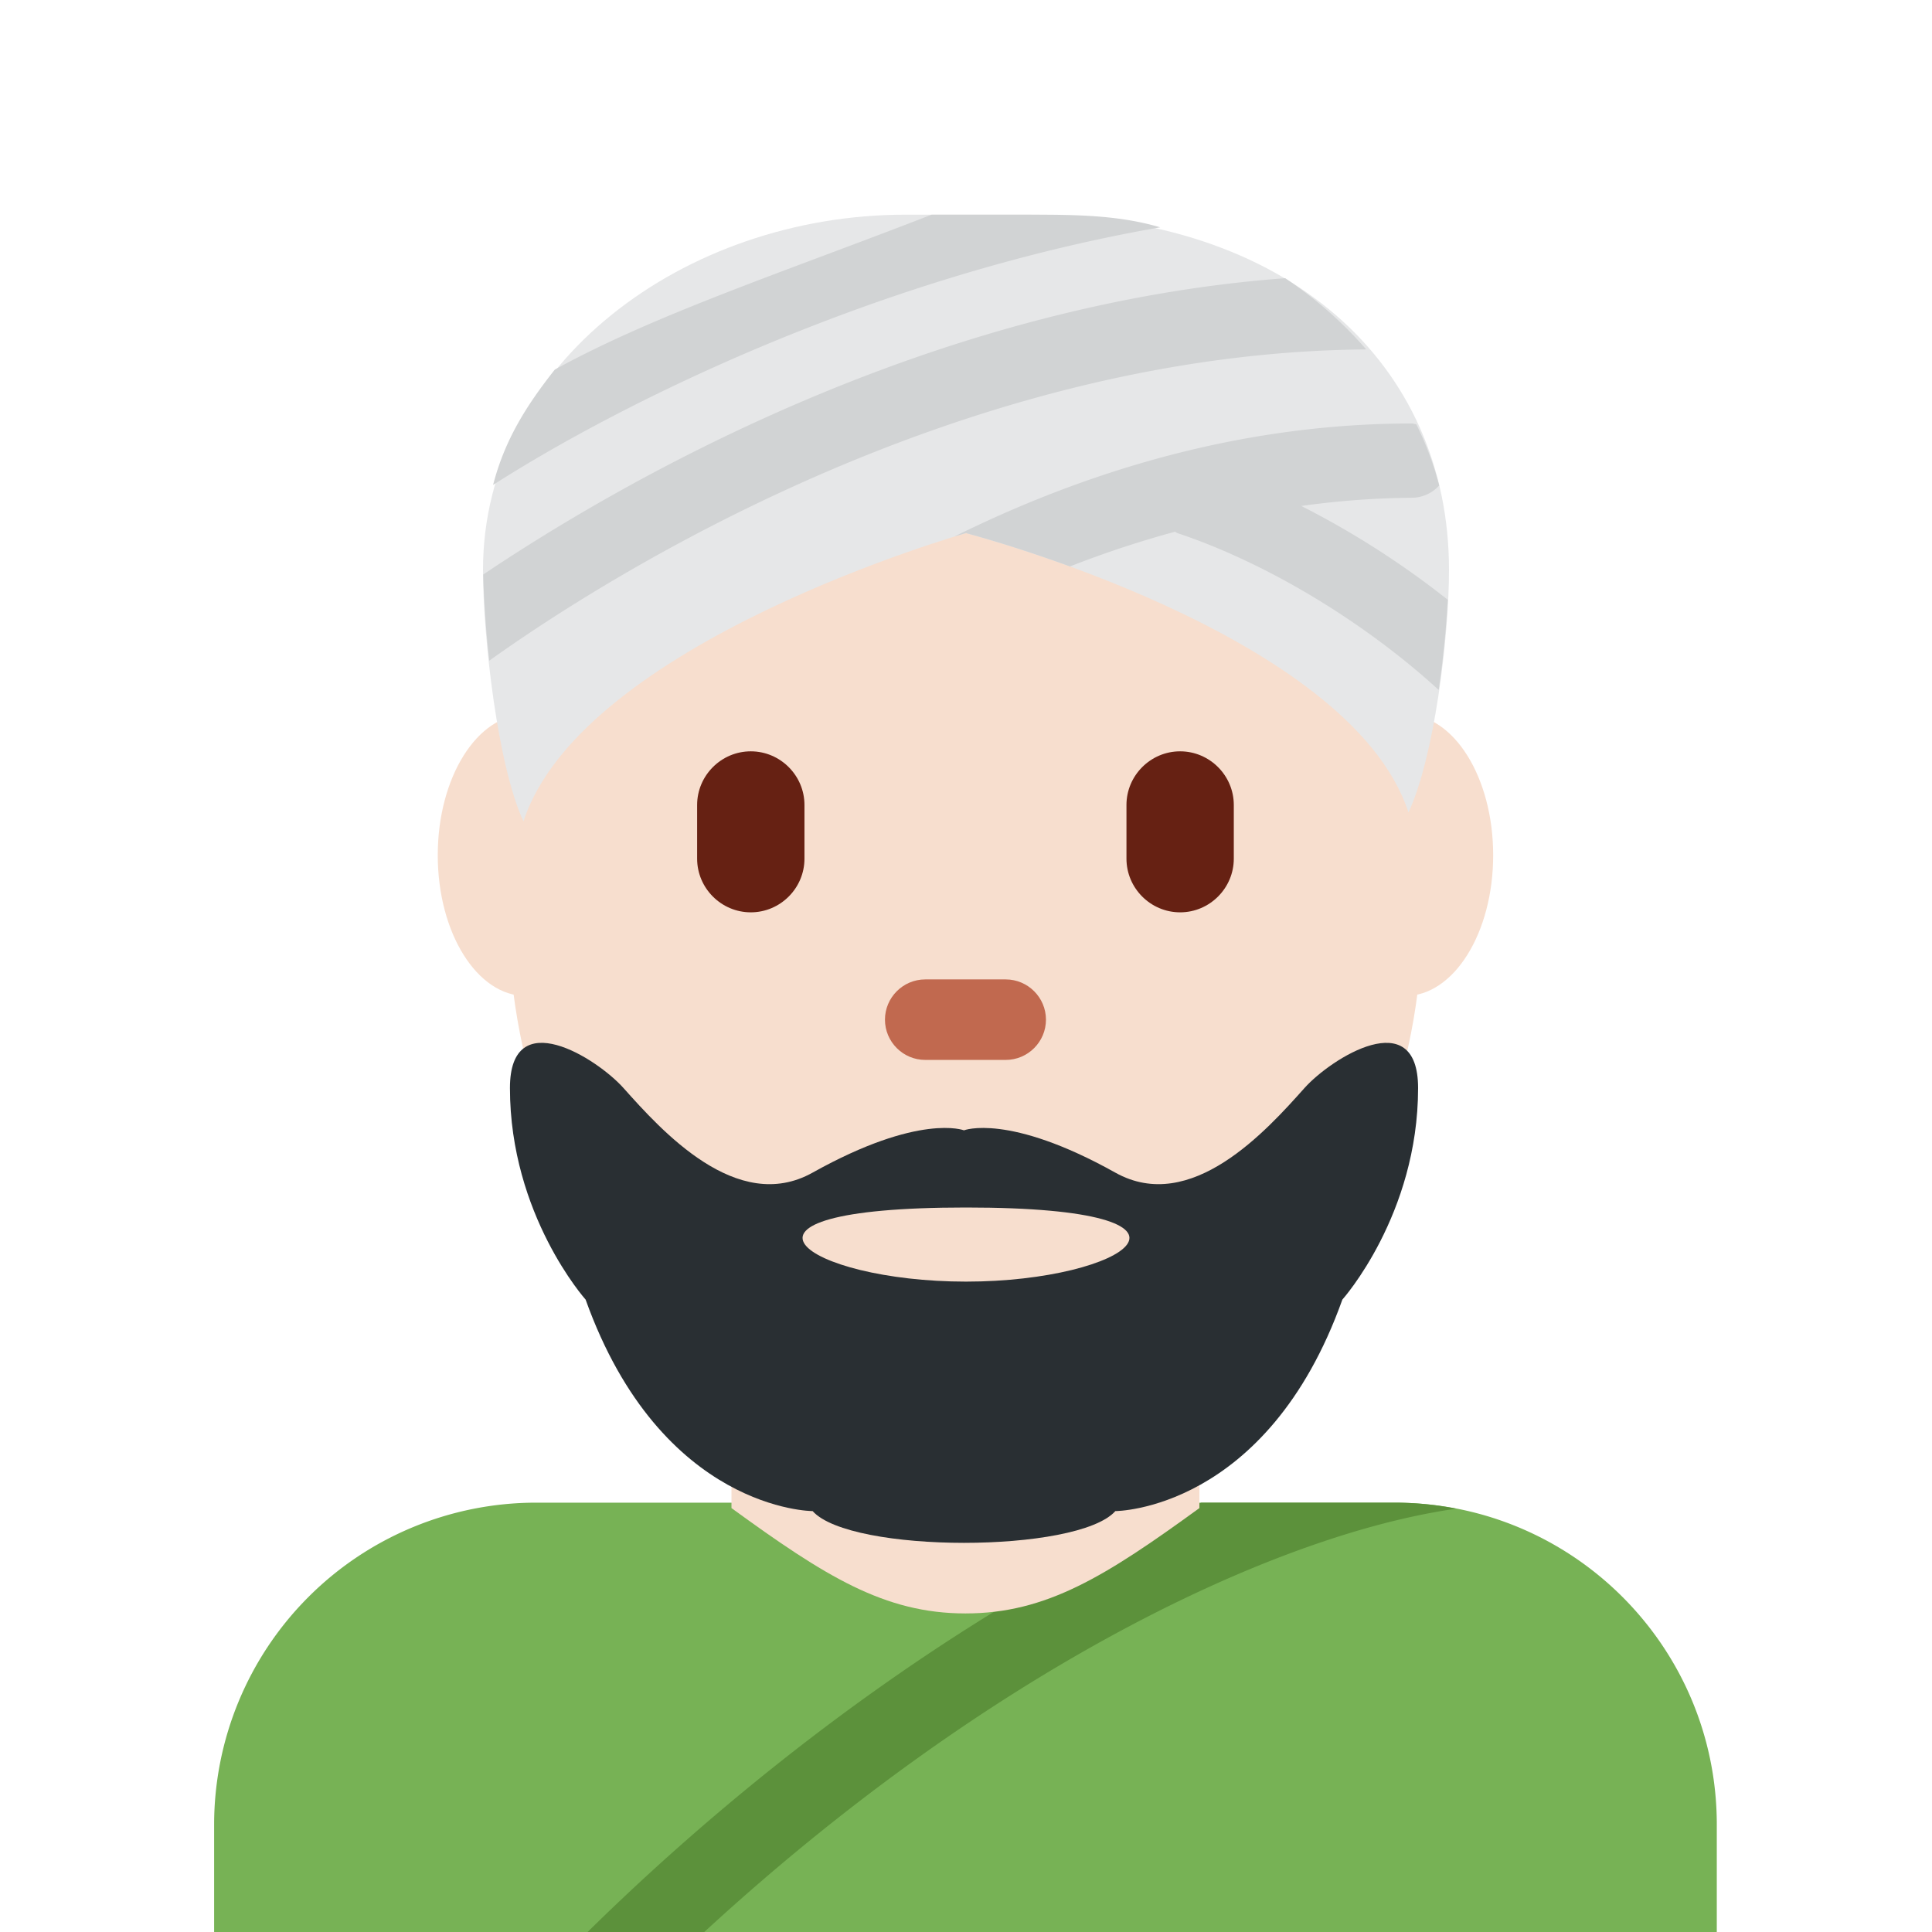
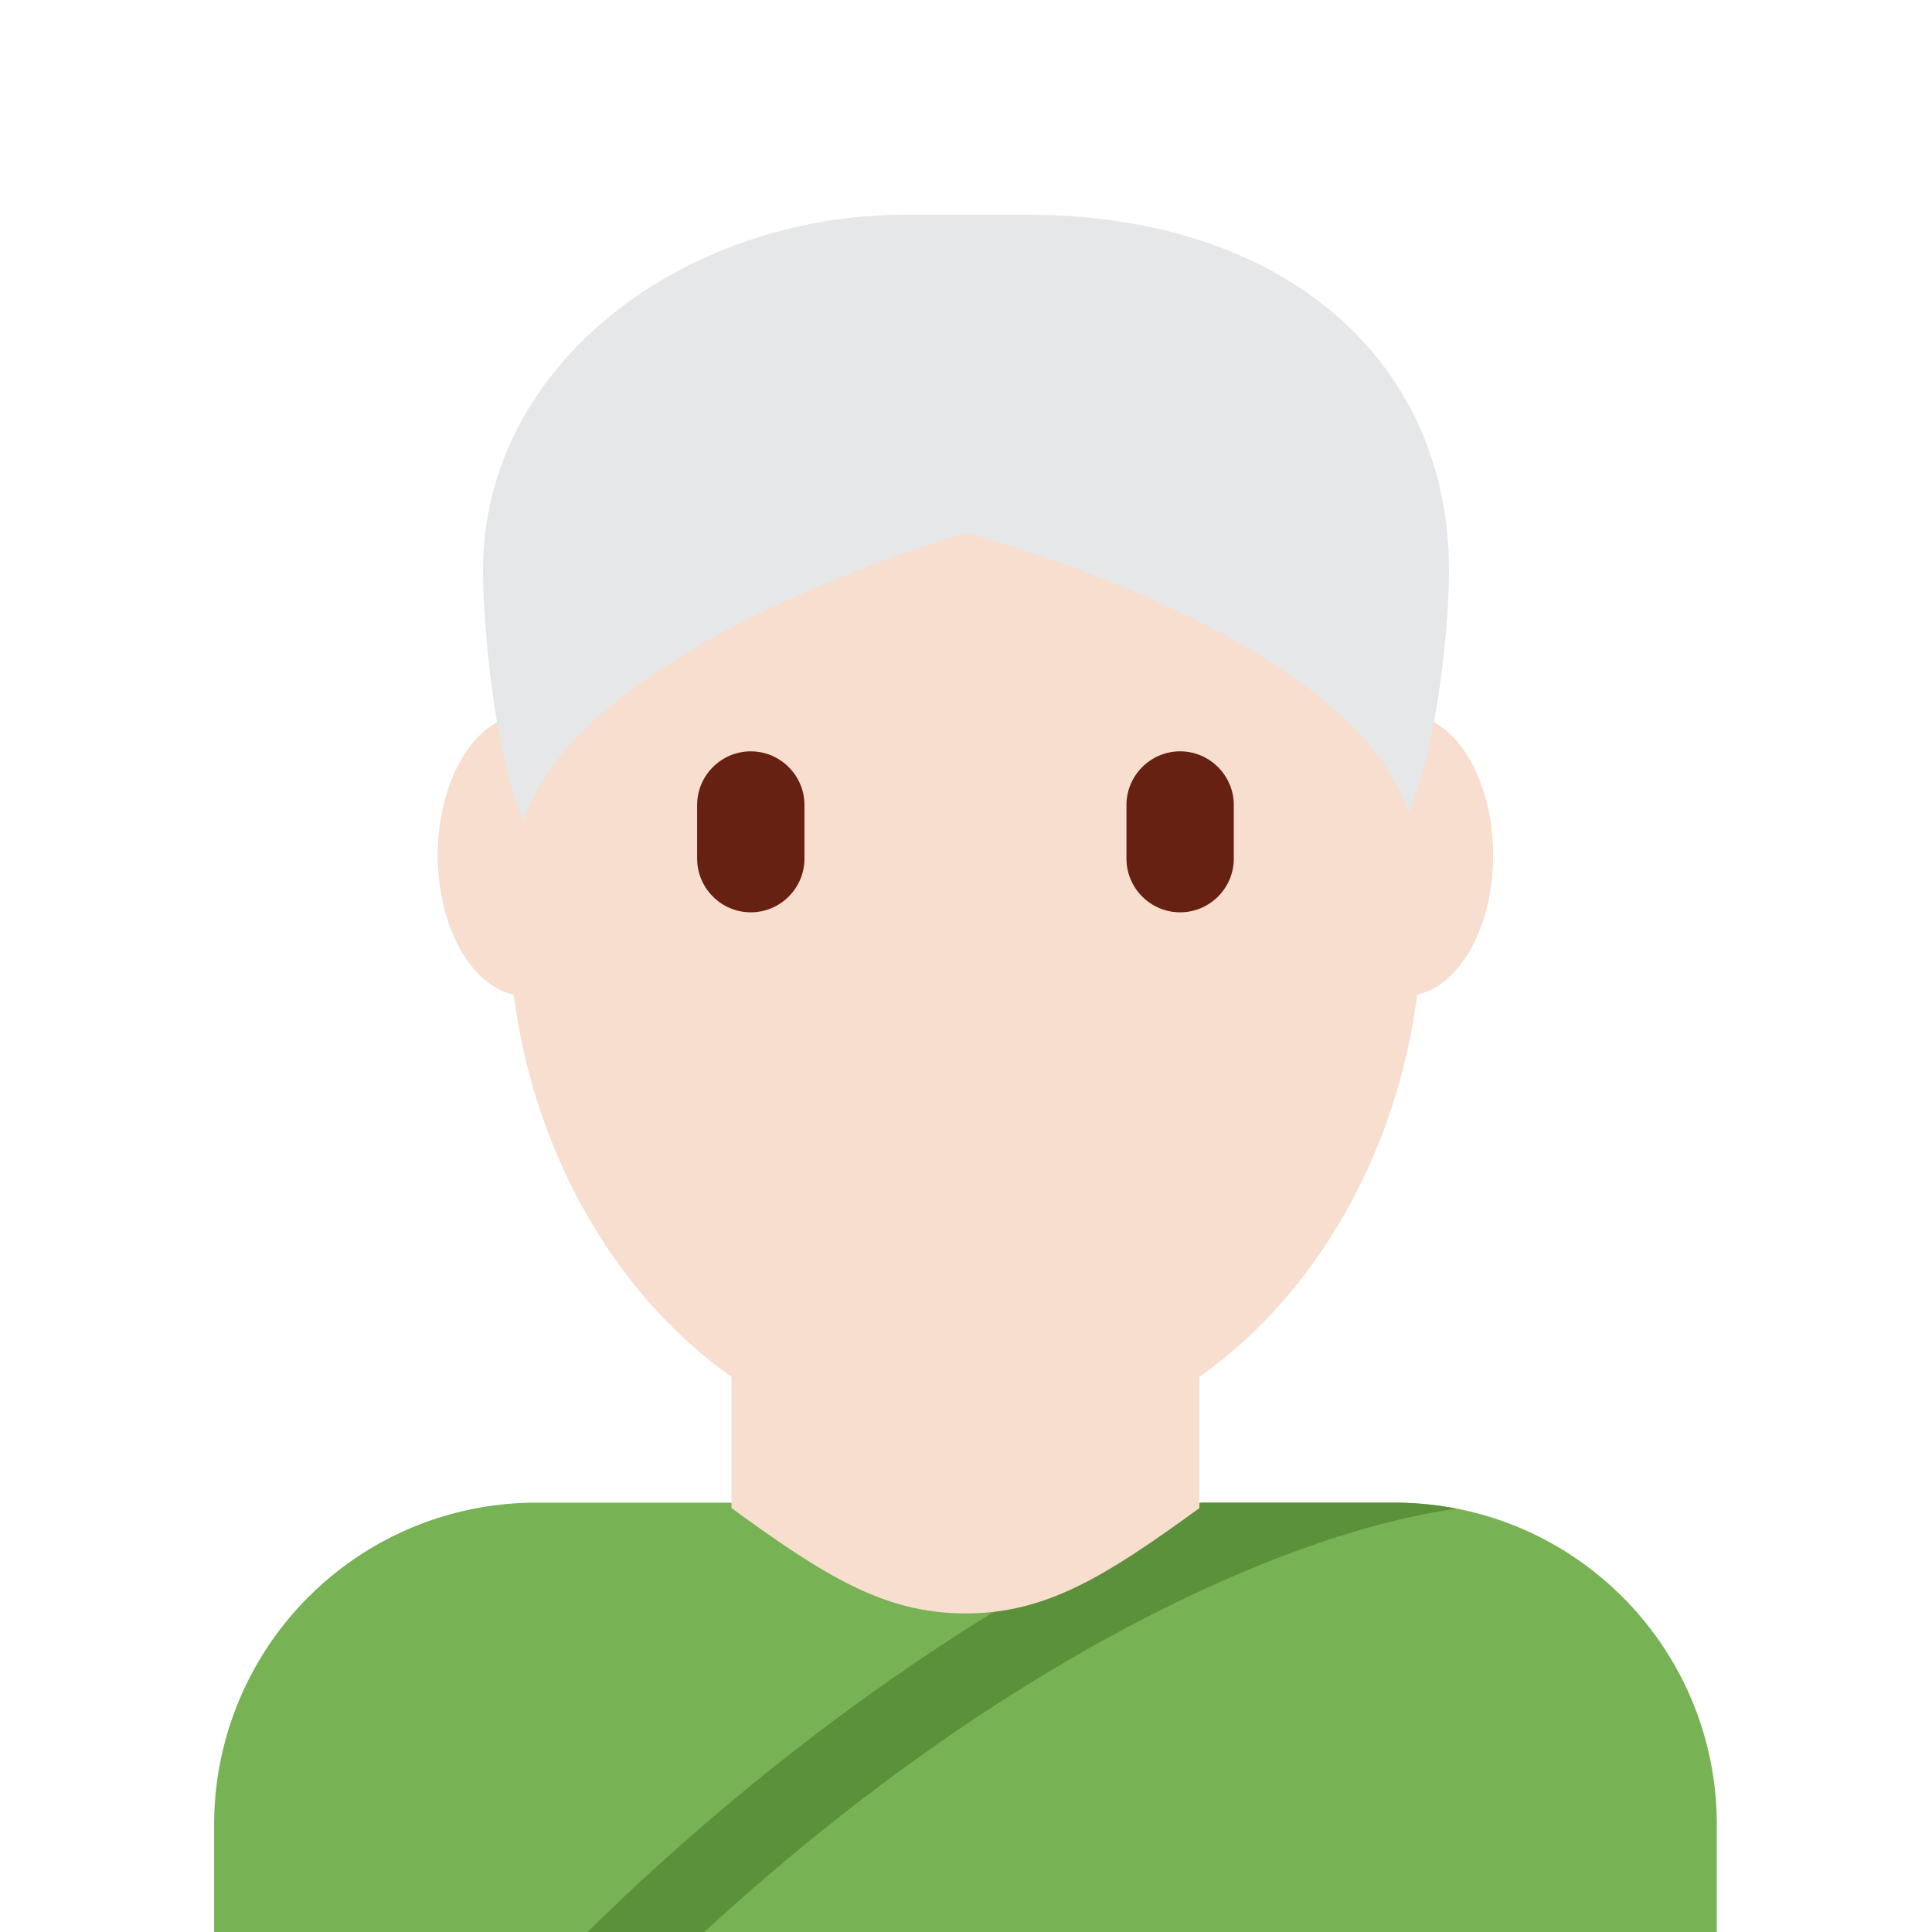
<svg xmlns="http://www.w3.org/2000/svg" viewBox="0 0 36 36">
  <path fill="#77B255" d="M31.99 36v-2c0-3.314-2.685-6-6-6h-16a6 6 0 0 0-6 6v2z" />
  <path fill="#5C913B" d="M13.123 36c5.274-4.852 10.596-7.402 14.013-7.888A6.01 6.01 0 0 0 25.99 28h-3.607c-3.719 1.618-7.837 4.462-11.434 8z" />
  <path fill="#F7DECE" d="M13.63 28.101c1.744 1.268 2.848 1.963 4.36 1.963 1.512 0 2.615-.696 4.359-1.963V24.29h-8.72zm-2.195-12.165c0 1.448-.734 2.622-1.639 2.622s-1.639-1.174-1.639-2.622.734-2.623 1.639-2.623c.905-.001 1.639 1.174 1.639 2.623m16.388 0c0 1.448-.733 2.622-1.639 2.622-.905 0-1.639-1.174-1.639-2.622s.733-2.623 1.639-2.623c.906-.001 1.639 1.174 1.639 2.623" />
  <path fill="#F7DECE" d="M9.468 16.959c0-5.589 3.733-11.001 8.439-11.001 4.707 0 8.605 5.412 8.605 11.001 0 5.589-3.815 10.121-8.522 10.121-4.706 0-8.522-4.531-8.522-10.121" />
  <path fill="#662113" d="M13.99 17c-.55 0-1-.45-1-1v-1c0-.55.45-1 1-1s1 .45 1 1v1c0 .55-.45 1-1 1m8 0c-.55 0-1-.45-1-1v-1c0-.55.45-1 1-1s1 .45 1 1v1c0 .55-.45 1-1 1" />
-   <path fill="#C1694F" d="M18.74 19.75h-1.5c-.413 0-.75-.337-.75-.75s.337-.75.75-.75h1.5c.413 0 .75.337.75.75s-.337.75-.75.75" />
-   <path fill="#292F33" d="M24.308 20.273c-.704.789-2.115 2.366-3.526 1.577-1.993-1.114-2.82-.788-2.82-.788s-.826-.326-2.82.788c-1.41.789-2.82-.788-3.525-1.577-.498-.557-2.115-1.576-2.115 0 0 2.366 1.41 3.943 1.41 3.943 1.411 3.941 4.23 3.941 4.23 3.941.706.789 4.936.789 5.641 0 0 0 2.822 0 4.23-3.941 0 0 1.411-1.577 1.411-3.943-.001-1.576-1.618-.556-2.116 0M18 23.881c-3 0-5-1.381 0-1.381s3 1.381 0 1.381" />
  <path fill="#E6E7E8" d="M18 9.934s7.149 1.858 8.245 5.204c.478-1.021.755-3.257.755-4.518C27 6.781 24 4 19.125 4h-2.25C12.75 4 9 6.781 9 10.62c0 1.262.277 3.664.754 4.684C10.851 11.957 18 9.934 18 9.934" />
-   <path fill="#D1D3D4" d="M24.248 9.428a15.741 15.741 0 0 1 2.06-.153.692.692 0 0 0 .509-.229 5.89 5.89 0 0 0-.426-1.139c-.028-.004-.054-.016-.083-.016-2.835 0-5.703.71-8.528 2.108.139-.043.22-.065.22-.065s.815.212 1.937.621a19.054 19.054 0 0 1 1.957-.647c.015.006.025.018.041.024 1.666.555 3.485 1.655 4.873 2.924.084-.582.141-1.166.169-1.68a16.247 16.247 0 0 0-2.729-1.748M9.117 12.311c2.007-1.436 8.667-5.74 16.341-5.8a7.579 7.579 0 0 0-1.51-1.327c-6.706.498-12.44 3.839-14.943 5.521.01.456.046 1.014.112 1.606m.071-3.275c2.477-1.586 7.19-3.888 12.431-4.8C20.823 4 19.983 4 19.125 4H17.36c-2.725 1.059-5.152 1.857-7.022 2.887-.536.678-.934 1.314-1.15 2.149" />
</svg>